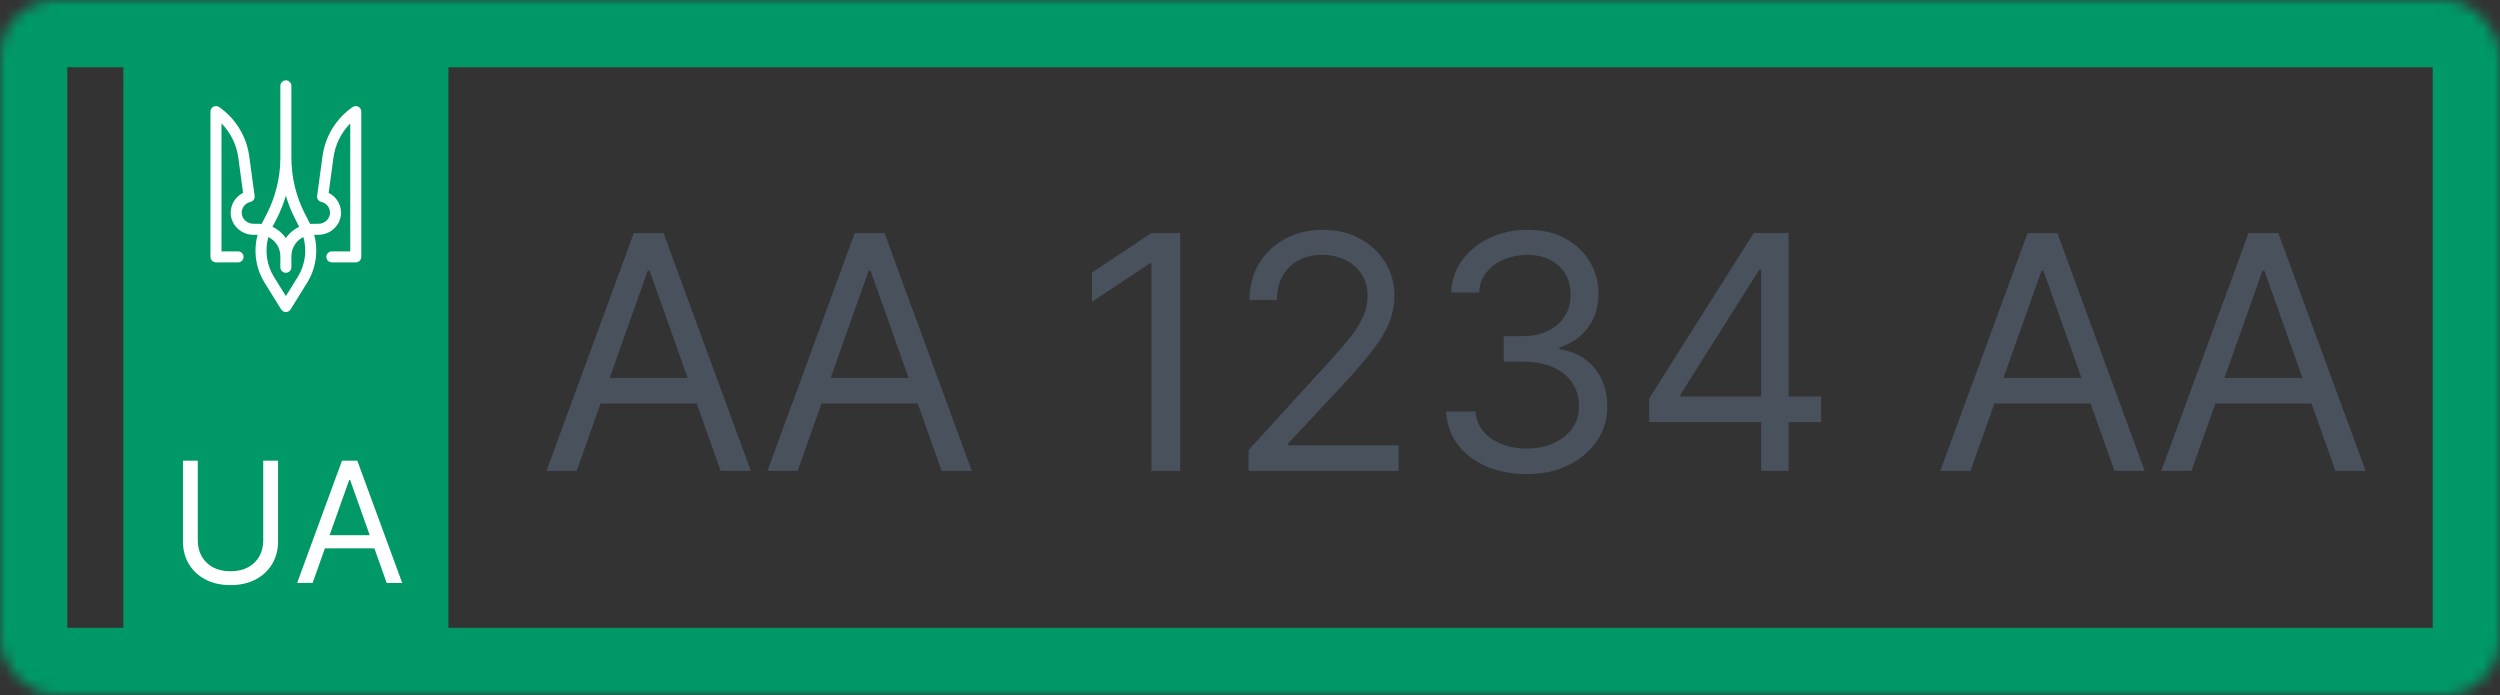
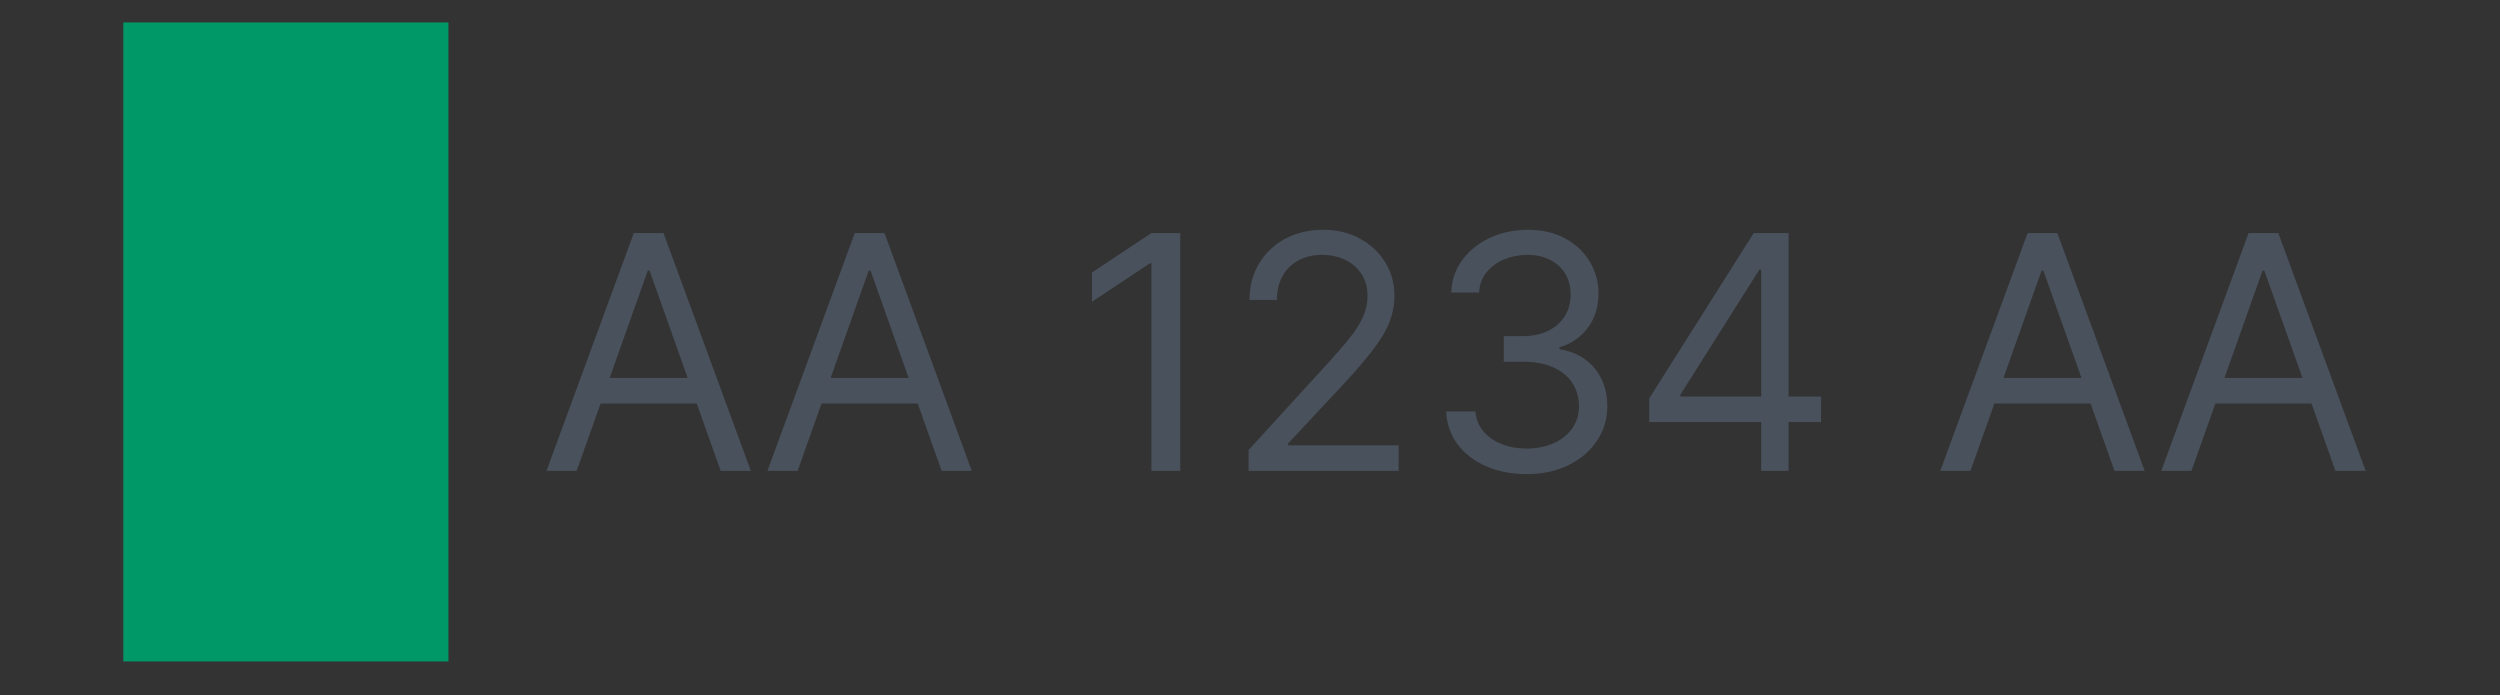
<svg xmlns="http://www.w3.org/2000/svg" width="223" height="62" viewBox="0 0 223 62" fill="none">
  <rect x="0" y="0" width="223" height="62" fill="#333333" stroke="none" />
  <rect x="11" y="2" width="29" height="57" fill="#009867" />
-   <path d="M31.962 9.517C31.8 9.431 31.605 9.445 31.454 9.548C29.985 10.565 29.006 12.163 28.767 13.933L28.296 17.413L28.292 17.428C28.233 17.694 28.401 17.956 28.666 18.015C29.124 18.117 29.447 18.53 29.436 19.001C29.424 19.529 28.957 19.961 28.396 19.961H27.904C27.822 19.961 27.739 19.966 27.659 19.974C27.644 19.945 27.631 19.913 27.616 19.882L27.209 19.091C26.412 17.543 25.992 15.805 25.992 14.063V7.656C25.992 7.384 25.772 7.164 25.5 7.164C25.228 7.164 25.008 7.384 25.008 7.656V14.063C25.008 15.804 24.588 17.543 23.791 19.09L23.384 19.881C23.369 19.91 23.356 19.941 23.341 19.972C23.261 19.966 23.178 19.961 23.096 19.961H22.604C22.043 19.961 21.576 19.529 21.562 19.001C21.551 18.532 21.876 18.117 22.332 18.015C22.598 17.956 22.765 17.694 22.706 17.428L22.232 13.933C21.992 12.163 21.013 10.563 19.544 9.548C19.394 9.445 19.198 9.431 19.036 9.517C18.875 9.602 18.773 9.769 18.773 9.953V22.914C18.773 23.186 18.993 23.406 19.266 23.406H21.234C21.507 23.406 21.727 23.186 21.727 22.914C21.727 22.642 21.507 22.422 21.234 22.422H19.758V11.008C20.568 11.832 21.102 12.906 21.257 14.066L21.682 17.208C21.005 17.539 20.56 18.243 20.578 19.024C20.604 20.084 21.513 20.945 22.604 20.945H22.977C22.593 22.376 22.805 23.933 23.6 25.214L25.083 27.605C25.172 27.747 25.329 27.836 25.5 27.836C25.671 27.836 25.828 27.747 25.918 27.603L27.401 25.213C28.195 23.933 28.407 22.376 28.025 20.944H28.397C29.487 20.945 30.396 20.084 30.422 19.024C30.44 18.243 29.995 17.539 29.318 17.208L29.743 14.066C29.898 12.906 30.432 11.833 31.242 11.008V22.422H29.602C29.329 22.422 29.109 22.642 29.109 22.914C29.109 23.186 29.329 23.406 29.602 23.406H31.734C32.007 23.406 32.227 23.186 32.227 22.914V9.953C32.227 9.769 32.125 9.602 31.962 9.517ZM24.667 19.541C25.009 18.875 25.288 18.176 25.5 17.457C25.712 18.176 25.991 18.875 26.333 19.541L26.688 20.232C26.206 20.456 25.794 20.806 25.498 21.244C25.203 20.806 24.791 20.456 24.309 20.232L24.667 19.541ZM26.565 24.694L25.5 26.41L24.435 24.694C23.774 23.629 23.605 22.33 23.94 21.144C24.571 21.456 25.008 22.105 25.008 22.857V23.841C25.008 24.113 25.228 24.333 25.5 24.333C25.772 24.333 25.992 24.113 25.992 23.841V22.857C25.992 22.105 26.429 21.457 27.06 21.144C27.395 22.33 27.226 23.629 26.565 24.694Z" fill="white" />
  <mask id="path-3-inside-1_24_13" fill="white">
-     <rect width="223" height="62" rx="5" />
-   </mask>
+     </mask>
  <rect width="223" height="62" rx="5" stroke="#009867" stroke-width="12" mask="url(#path-3-inside-1_24_13)" />
-   <path d="M23.48 41.091H24.801V48.314C24.801 49.06 24.625 49.725 24.274 50.311C23.926 50.894 23.434 51.354 22.798 51.691C22.163 52.025 21.417 52.192 20.561 52.192C19.705 52.192 18.959 52.025 18.324 51.691C17.688 51.354 17.195 50.894 16.843 50.311C16.495 49.725 16.321 49.06 16.321 48.314V41.091H17.642V48.207C17.642 48.74 17.759 49.214 17.994 49.63C18.228 50.041 18.562 50.367 18.995 50.604C19.432 50.839 19.954 50.956 20.561 50.956C21.168 50.956 21.69 50.839 22.127 50.604C22.564 50.367 22.898 50.041 23.129 49.63C23.363 49.214 23.48 48.74 23.48 48.207V41.091ZM27.887 52H26.502L30.507 41.091H31.871L35.877 52H34.492L31.232 42.817H31.147L27.887 52ZM28.398 47.739H33.98V48.91H28.398V47.739Z" fill="white" />
  <path d="M51.439 42H48.746L56.535 20.788H59.186L66.975 42H64.282L57.943 24.144H57.778L51.439 42ZM52.433 33.714H63.288V35.993H52.433V33.714ZM71.149 42H68.456L76.245 20.788H78.896L86.685 42H83.992L77.653 24.144H77.488L71.149 42ZM72.143 33.714H82.998V35.993H72.143V33.714ZM105.277 20.788V42H102.708V23.481H102.584L97.405 26.919V24.309L102.708 20.788H105.277ZM111.377 42V40.136L118.379 32.471C119.201 31.573 119.877 30.793 120.409 30.13C120.941 29.46 121.334 28.832 121.59 28.245C121.852 27.651 121.983 27.03 121.983 26.381C121.983 25.635 121.804 24.99 121.445 24.444C121.093 23.899 120.609 23.477 119.995 23.18C119.38 22.884 118.69 22.735 117.923 22.735C117.109 22.735 116.397 22.904 115.79 23.243C115.189 23.574 114.723 24.04 114.391 24.641C114.067 25.242 113.905 25.946 113.905 26.754H111.46C111.46 25.511 111.747 24.42 112.32 23.481C112.893 22.542 113.673 21.81 114.661 21.285C115.655 20.76 116.77 20.498 118.006 20.498C119.249 20.498 120.35 20.76 121.31 21.285C122.27 21.81 123.023 22.518 123.568 23.408C124.114 24.299 124.386 25.29 124.386 26.381C124.386 27.161 124.245 27.924 123.962 28.67C123.686 29.409 123.202 30.234 122.512 31.145C121.828 32.05 120.879 33.155 119.663 34.46L114.899 39.556V39.721H124.759V42H111.377ZM136.204 42.29C134.837 42.29 133.618 42.055 132.548 41.586C131.485 41.116 130.639 40.464 130.011 39.628C129.389 38.786 129.051 37.809 128.995 36.697H131.606C131.661 37.381 131.896 37.971 132.31 38.468C132.724 38.958 133.266 39.338 133.936 39.607C134.606 39.877 135.348 40.011 136.163 40.011C137.074 40.011 137.882 39.852 138.587 39.535C139.291 39.217 139.843 38.775 140.244 38.209C140.644 37.643 140.844 36.987 140.844 36.241C140.844 35.461 140.651 34.774 140.264 34.18C139.878 33.579 139.312 33.11 138.566 32.772C137.82 32.433 136.909 32.264 135.831 32.264H134.133V29.985H135.831C136.674 29.985 137.413 29.833 138.048 29.53C138.69 29.226 139.191 28.798 139.55 28.245C139.916 27.693 140.099 27.044 140.099 26.298C140.099 25.58 139.94 24.955 139.622 24.423C139.305 23.892 138.856 23.477 138.276 23.18C137.703 22.884 137.026 22.735 136.246 22.735C135.514 22.735 134.823 22.87 134.174 23.139C133.532 23.401 133.007 23.785 132.6 24.289C132.193 24.786 131.972 25.387 131.937 26.091H129.451C129.493 24.979 129.828 24.006 130.456 23.17C131.084 22.328 131.906 21.672 132.921 21.202C133.943 20.733 135.065 20.498 136.287 20.498C137.599 20.498 138.725 20.764 139.664 21.295C140.603 21.82 141.324 22.514 141.828 23.377C142.332 24.24 142.585 25.172 142.585 26.174C142.585 27.368 142.27 28.387 141.642 29.229C141.021 30.072 140.175 30.655 139.104 30.98V31.145C140.444 31.366 141.49 31.936 142.243 32.854C142.995 33.766 143.372 34.895 143.372 36.241C143.372 37.394 143.058 38.43 142.429 39.349C141.808 40.26 140.958 40.978 139.881 41.503C138.804 42.028 137.578 42.29 136.204 42.29ZM147.111 37.65V35.537L156.432 20.788H157.965V24.061H156.93L149.887 35.206V35.371H162.44V37.65H147.111ZM157.095 42V37.008V36.024V20.788H159.54V42H157.095ZM175.767 42H173.074L180.863 20.788H183.515L191.304 42H188.611L182.272 24.144H182.106L175.767 42ZM176.762 33.714H187.616V35.993H176.762V33.714ZM195.478 42H192.785L200.573 20.788H203.225L211.014 42H208.321L201.982 24.144H201.816L195.478 42ZM196.472 33.714H207.327V35.993H196.472V33.714Z" fill="#49515C" />
</svg>